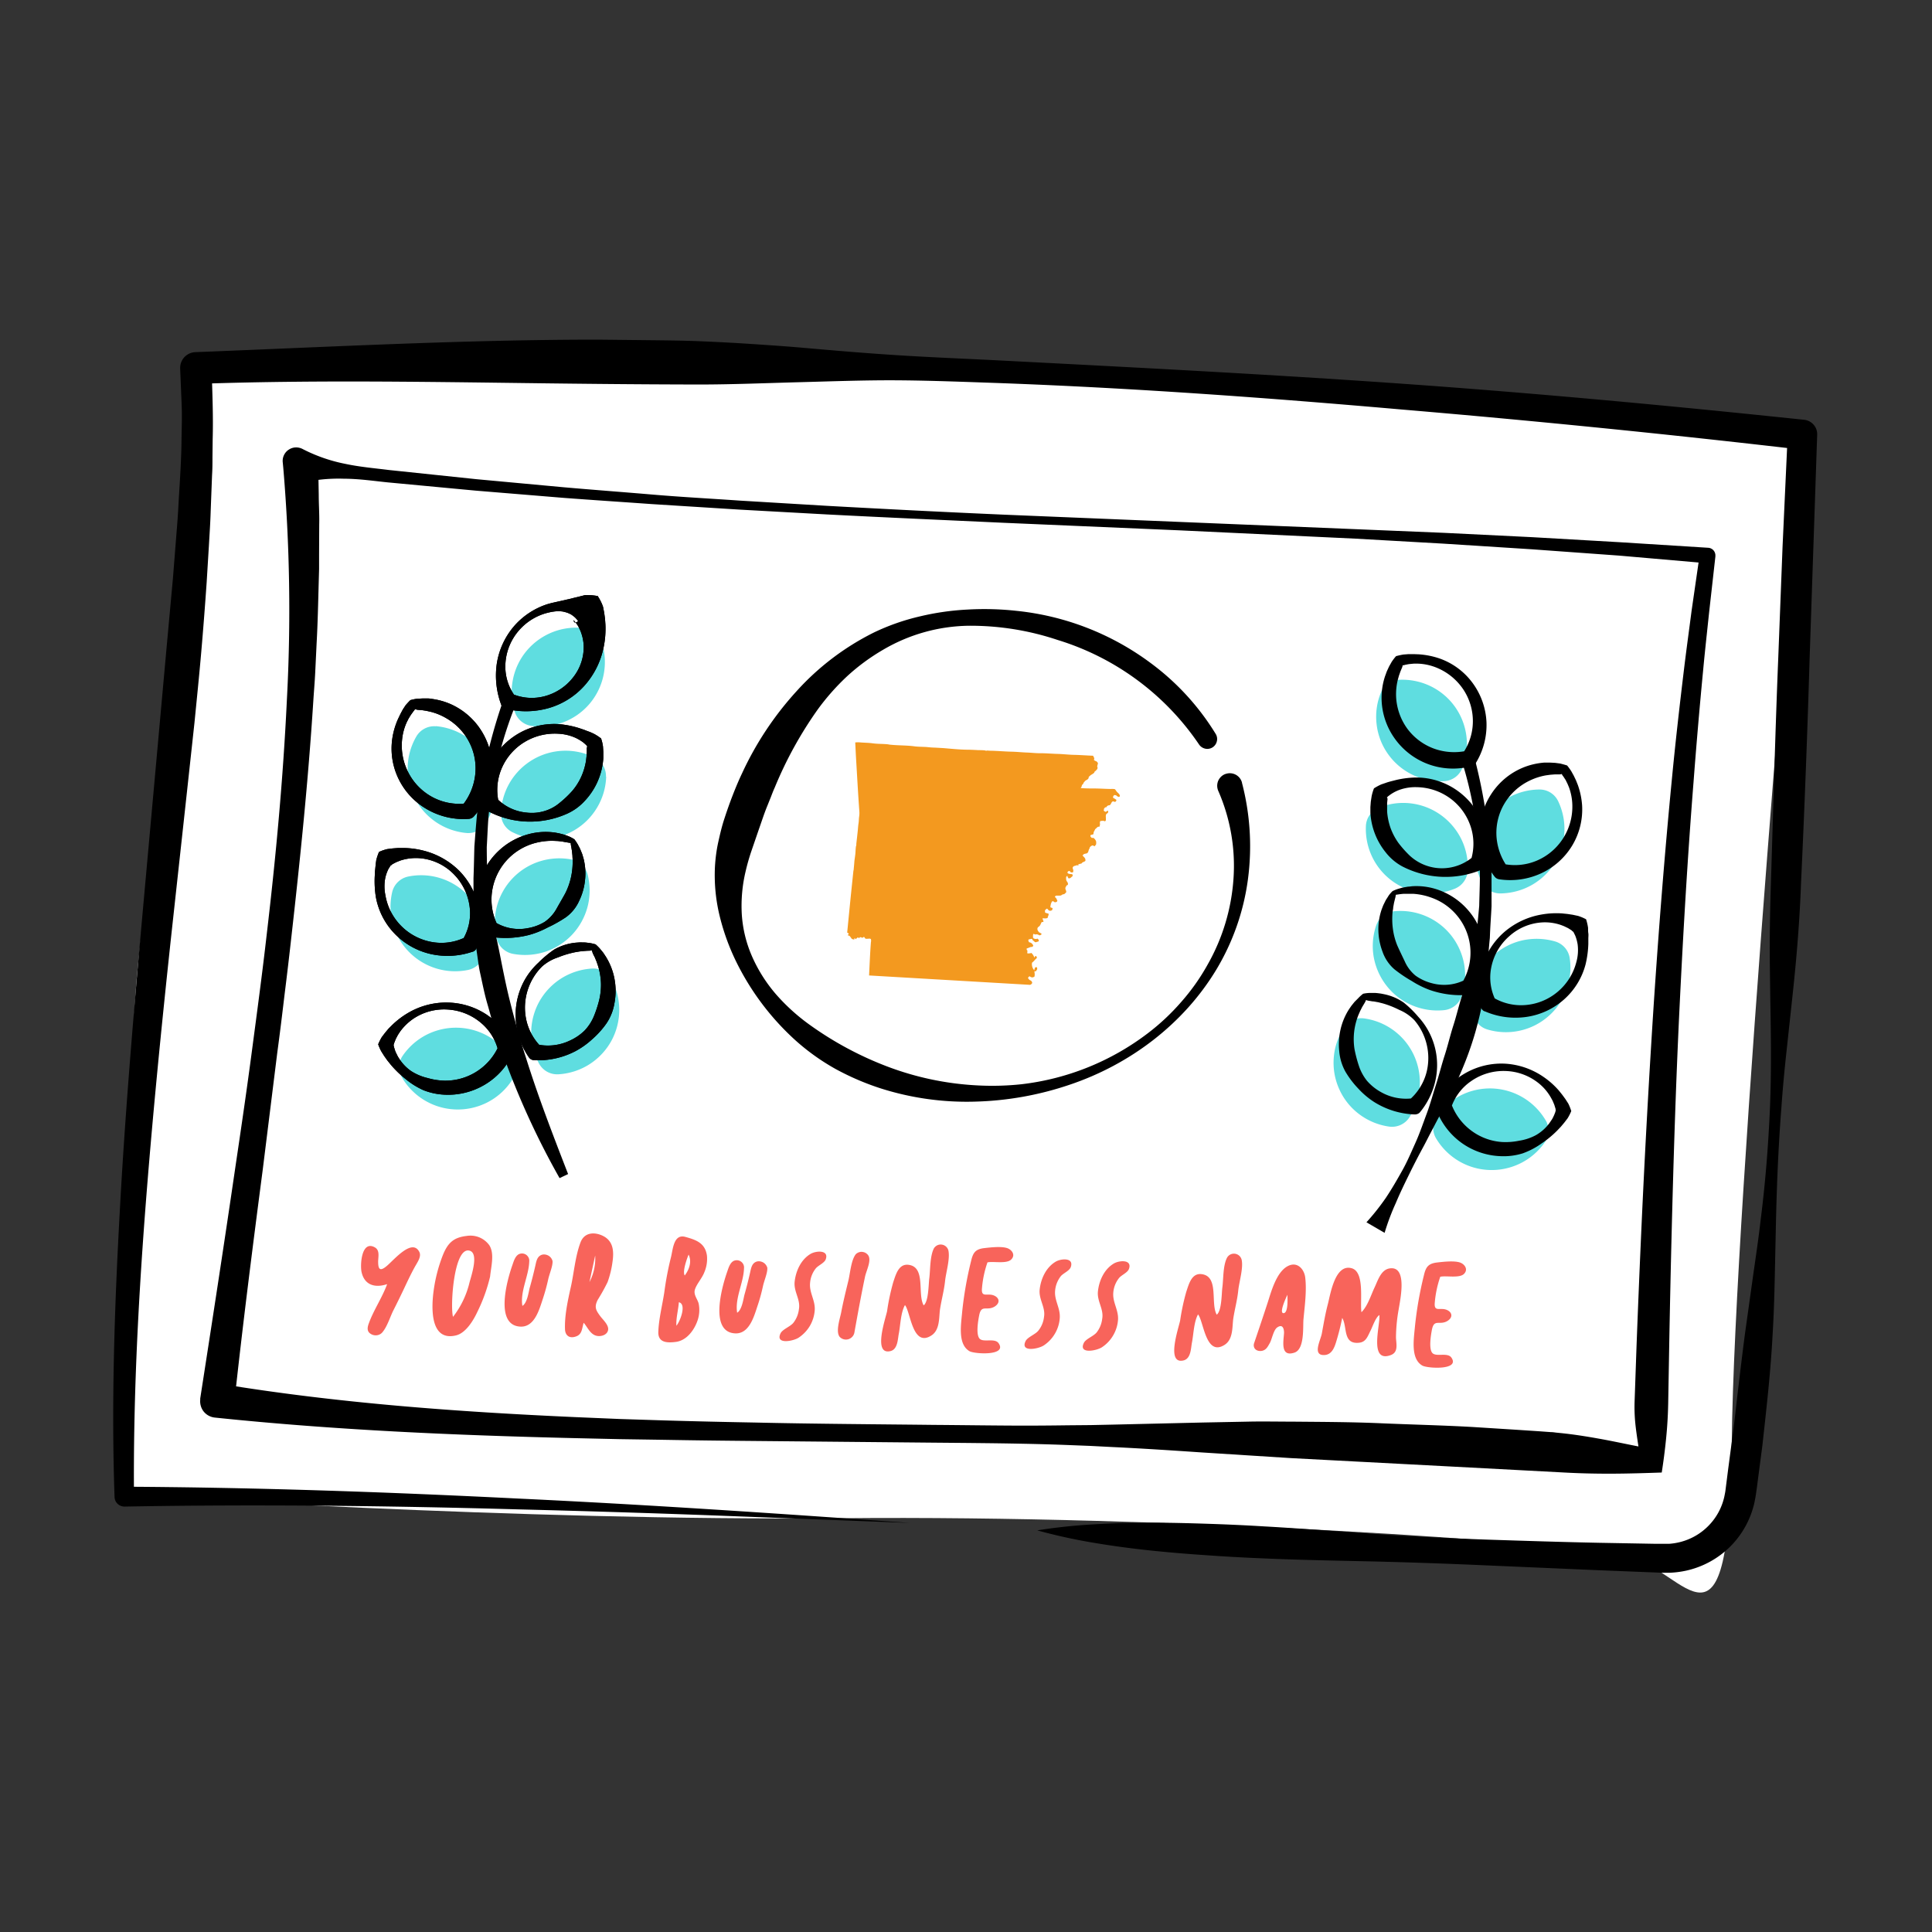
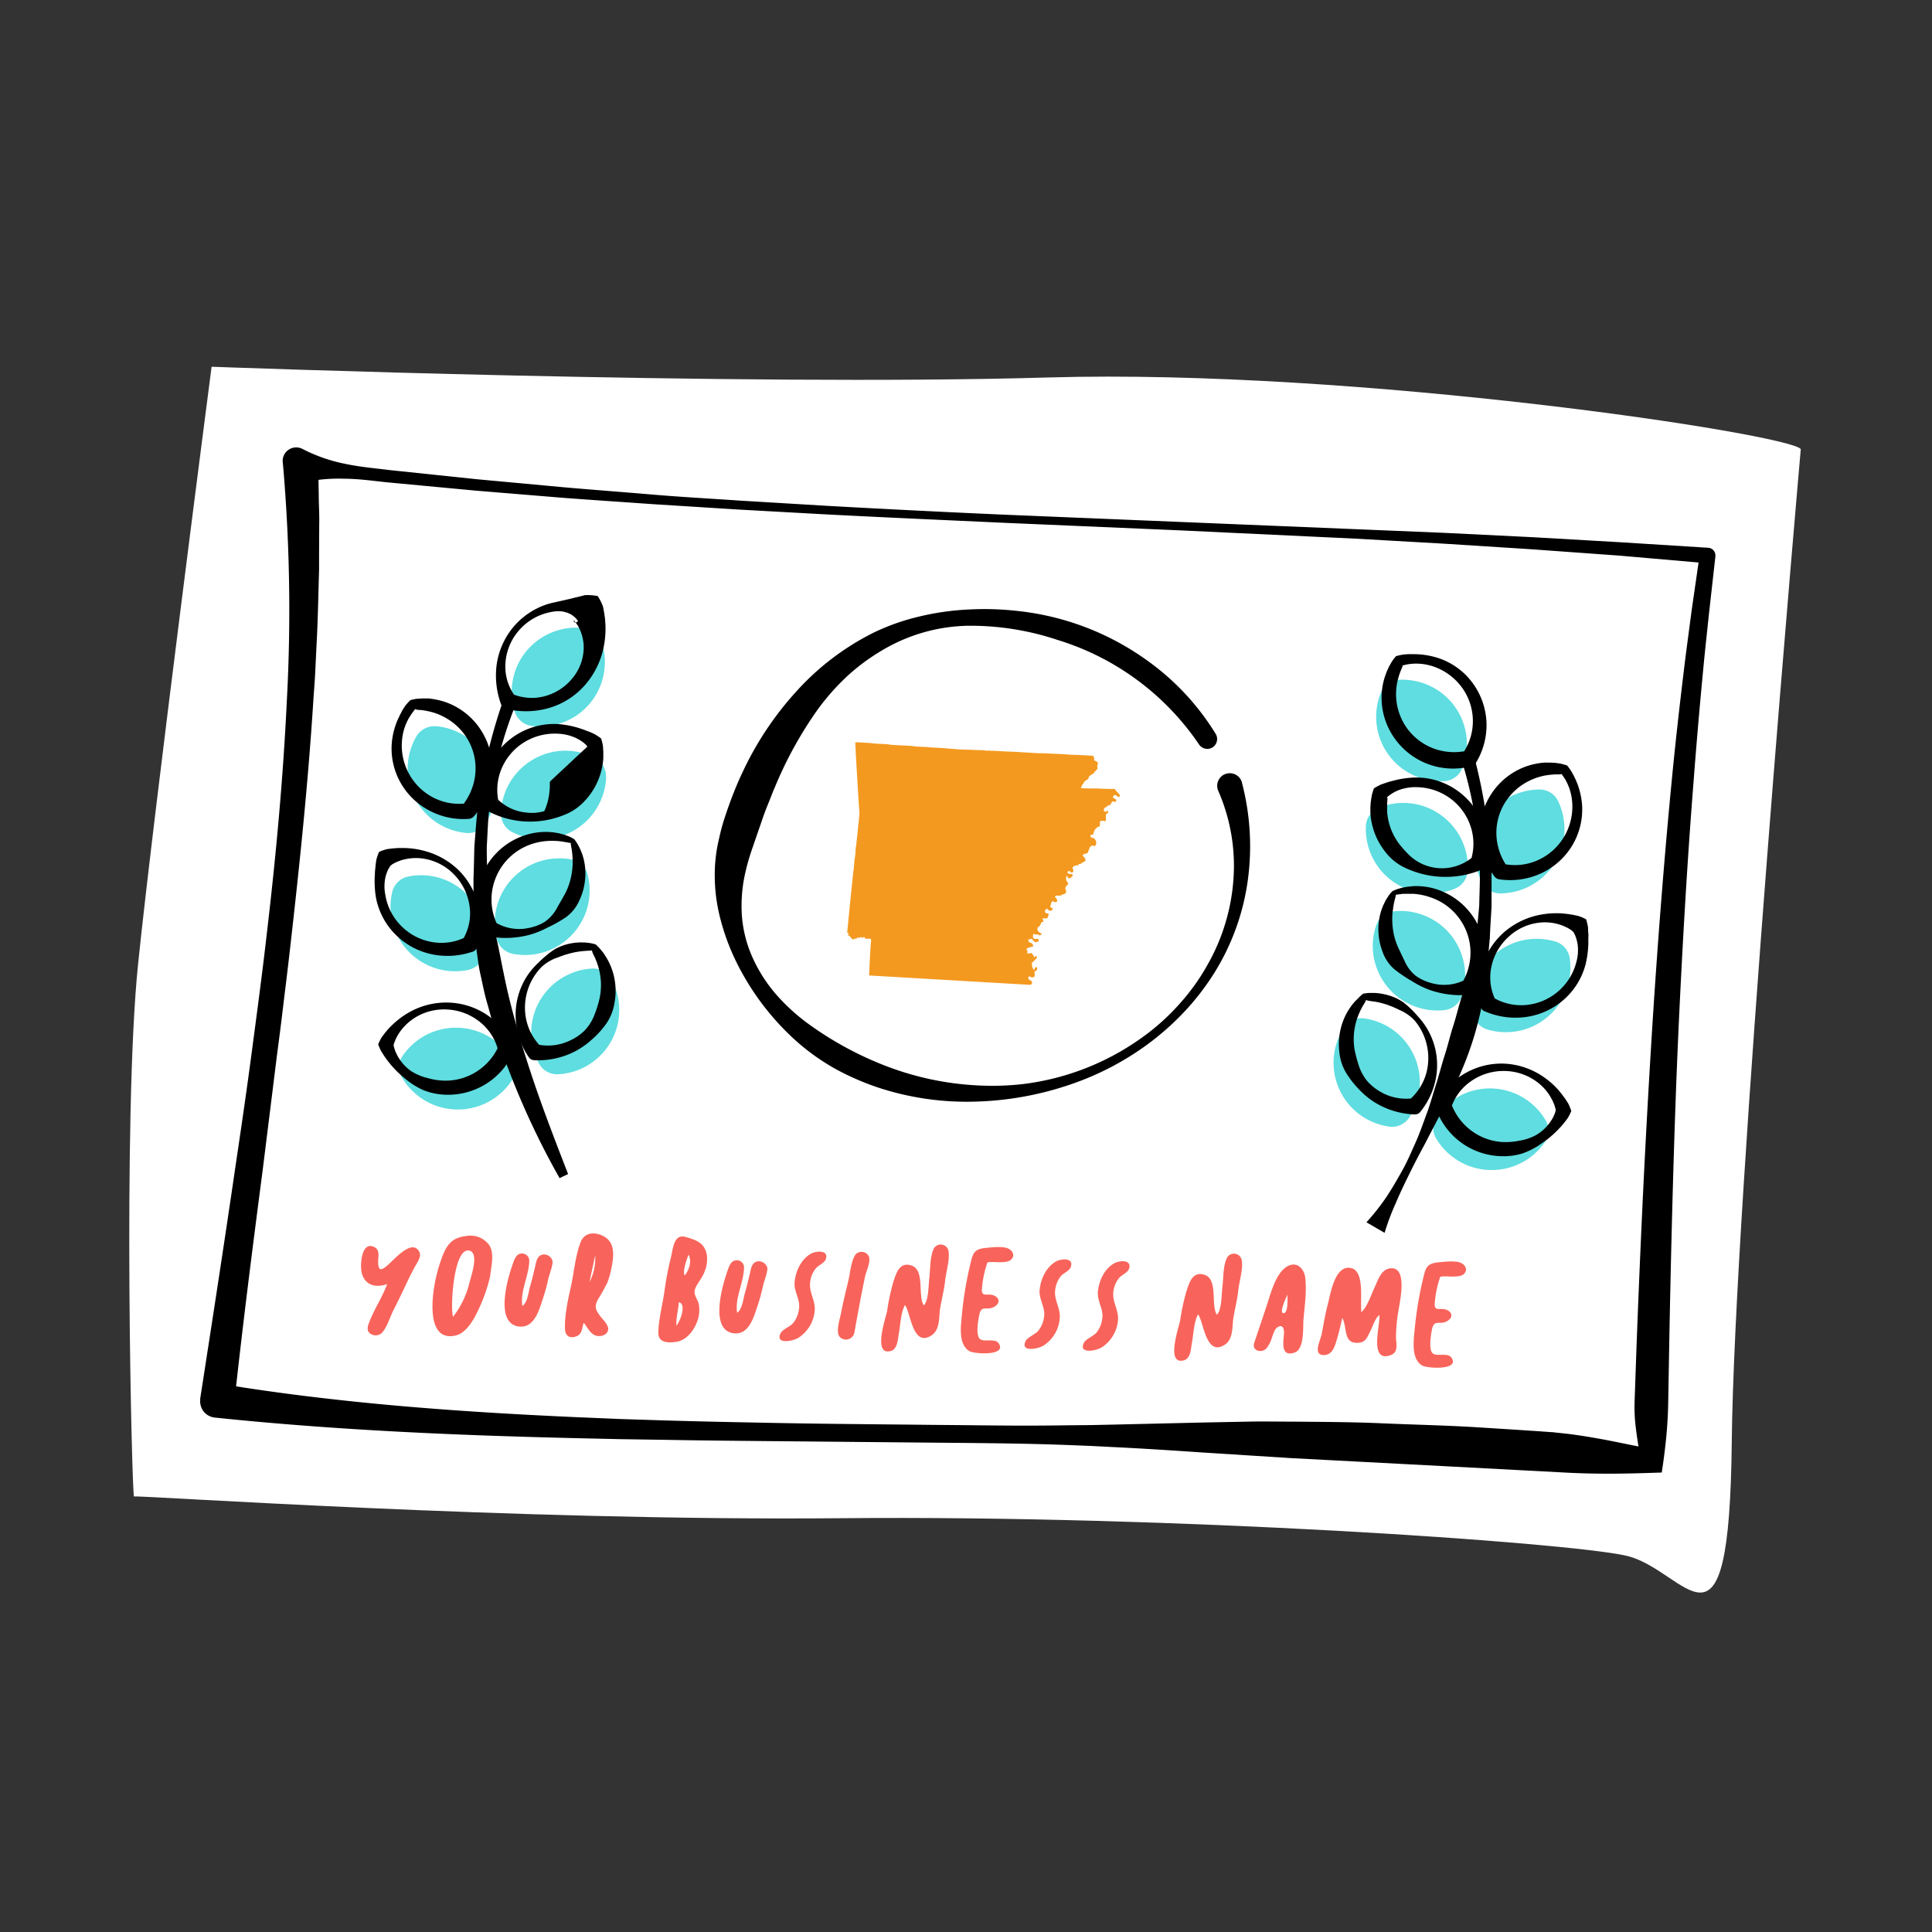
<svg xmlns="http://www.w3.org/2000/svg" width="600" height="600">
  <rect width="100%" height="100%" fill="#333333" stroke="none" />
  <g transform="scale(2.344)">
    <svg width="256" height="256" fill="none" viewBox="0 0 256 256">
      <path fill="#fff" d="M238.588 59.495c-1.642-2.015-58.764-10.681-99.744-9.482-40.98 1.2-110.808-1.423-110.808-1.423s-7.654 58.857-9.736 79.09c-2.09 20.234-.798 70.818-.547 70.594.251-.223 50.15 3.286 93.84 2.874 43.699-.412 95.742 3.17 103.818 4.96 8.076 1.791 13.711 16.295 14.034-15.13.323-31.425 9.143-131.483 9.143-131.483Z" />
-       <path fill="#000" d="m120.619 201.775-26.031-.993a2087.56 2087.56 0 0 0-26.022-.806c-17.354-.484-34.726-.681-52.053-.367a1.322 1.322 0 0 1-.924-.358 1.293 1.293 0 0 1-.412-.905v-.027c-.44-12.552 0-25.104.681-37.611.673-12.516 1.723-25.006 2.827-37.45l3.374-37.325.852-9.302.368-4.647c.117-1.549.26-3.097.341-4.646.17-3.098.413-6.196.43-9.276l.046-2.31v-1.154l-.036-1.146-.189-4.602v-.063a2.089 2.089 0 0 1 .566-1.477 2.107 2.107 0 0 1 1.453-.654C43.657 45.966 61.45 45 79.262 45l6.685.072c2.225.026 4.45.044 6.676.134 2.216.09 4.45.206 6.667.35 2.225.151 4.441.294 6.667.483 4.441.393 8.874.77 13.325 1.047 4.441.278 8.874.448 13.325.68 17.757.914 35.524 1.827 53.264 3.08 17.748 1.254 35.461 2.91 53.156 4.772a1.91 1.91 0 0 1 1.256.645c.323.367.494.841.476 1.334v.036l-1.005 29.723c-.296 9.92-.673 19.84-1.14 29.778-.179 4.96-.592 9.911-1.13 14.862l-.799 7.413a188.135 188.135 0 0 0-.673 7.422c-.386 4.951-.592 9.911-.709 14.88l-.161 7.467c-.054 2.489-.126 4.977-.278 7.466-.252 4.969-.817 9.92-1.364 14.871l-.485 3.707-.242 1.853-.126.904c-.045.314-.126.717-.197 1.075a11.892 11.892 0 0 1-3.168 5.81 11.932 11.932 0 0 1-5.796 3.214c-.718.161-1.454.26-2.199.296h-1.076l-.925-.036-7.447-.296-14.913-.644a748.19 748.19 0 0 0-14.914-.519c-4.971-.108-9.942-.197-14.94-.421a230.73 230.73 0 0 1-7.447-.421 189.7 189.7 0 0 1-7.439-.636c-2.477-.268-4.944-.6-7.412-1.02a73.641 73.641 0 0 1-7.349-1.621 72.812 72.812 0 0 1 7.511-.797c2.494-.152 4.98-.215 7.474-.223 2.486 0 4.971.062 7.457.143 2.476.08 4.962.188 7.439.34 4.962.278 9.915.671 14.877 1.012 4.962.34 9.915.582 14.877.752 4.971.161 9.933.322 14.895.421l7.448.134H221.117a8.265 8.265 0 0 0 1.48-.233 7.993 7.993 0 0 0 3.814-2.211 7.93 7.93 0 0 0 2.064-3.886c.045-.251.099-.457.134-.752l.117-.922.233-1.836.485-3.67c.341-2.444.592-4.906.888-7.36.296-2.453.583-4.906.915-7.359l1.032-7.359c.35-2.453.718-4.906.996-7.369.628-4.915 1.014-9.866 1.23-14.817.206-4.951.125-9.92.035-14.906-.026-2.48-.08-4.96-.062-7.44.018-2.48.072-4.96.152-7.431.314-9.902.565-19.822.969-29.733l.575-14.87.682-14.845 1.731 2.023a1694.417 1694.417 0 0 0-52.977-5.318c-17.685-1.548-35.398-2.838-53.138-3.491-4.433-.152-8.865-.331-13.307-.367-4.433-.036-8.883.134-13.316.25-4.442.117-8.883.305-13.316.305-4.433-.01-8.865-.036-13.298-.08-17.722-.162-35.47-.628-53.201 0l2-2.212c.09 3.187.234 6.383.144 9.535l-.027 2.372c0 .797 0 1.576-.053 2.364l-.18 4.71c-.045 1.575-.152 3.142-.242 4.708l-.287 4.7a541.378 541.378 0 0 1-.727 9.374c-.27 3.116-.592 6.25-.897 9.347l-1.014 9.329-2.037 18.631c-1.337 12.418-2.575 24.836-3.518 37.272-.933 12.435-1.552 24.88-1.444 37.324l-1.32-1.342c17.408.089 34.79.698 52.152 1.566 17.354.815 34.699 1.997 52.035 3.232Z" />
      <path fill="#000" d="M220.166 195.096c-2.108.072-4.307.144-6.559.153-2.243.009-4.549-.045-6.819-.179l-12.015-.636-23.662-1.244-11.854-.753c-3.939-.268-7.896-.528-11.853-.716l-2.961-.152-2.97-.116a318.129 318.129 0 0 0-5.941-.17c-3.957-.081-7.914-.108-11.871-.144l-23.77-.224c-3.957-.035-7.923-.08-11.889-.152l-5.949-.089-5.94-.135c-15.864-.376-31.746-1.065-47.629-2.721a2.191 2.191 0 0 1-1.472-.77 2.191 2.191 0 0 1-.484-1.585v-.179c1.597-10.269 3.177-20.52 4.675-30.78.763-5.13 1.516-10.26 2.19-15.39.681-5.13 1.372-10.269 1.956-15.408 1.21-10.278 2.162-20.583 2.656-30.897a222.67 222.67 0 0 0-.476-30.852l-.072-.752a1.753 1.753 0 0 1 .18-.931c.143-.287.359-.537.637-.708.269-.178.583-.277.906-.286a1.85 1.85 0 0 1 .924.215 21.264 21.264 0 0 0 5.635 1.96c1.93.412 3.85.574 5.779.815l11.602 1.218 11.62 1.074c3.859.34 7.753.627 11.63.958 3.876.332 7.761.537 11.646.806l11.647.698c7.771.43 15.542.824 23.321 1.164l46.66 1.925 11.674.484 11.665.573 11.665.671 11.665.734c.135.01.26.036.386.099a.993.993 0 0 1 .52.582c.045.125.063.26.054.394v.09l-.835 7.439c-.26 2.489-.538 4.969-.771 7.458a749.236 749.236 0 0 0-1.283 14.906c-.79 9.974-1.373 19.948-1.858 29.912-.484 9.965-.798 19.974-1.05 29.966-.125 4.996-.233 9.991-.323 14.996l-.134 7.592a57.78 57.78 0 0 1-.278 4.611 81.907 81.907 0 0 1-.575 4.476Zm-3.086-3.455c-.162-1.066-.314-2.068-.413-3.035a22.051 22.051 0 0 1-.099-2.883l.26-7.413c.189-5.005.395-10.01.619-15.014.449-10.01.997-20.01 1.643-30.02.664-10 1.444-19.992 2.413-29.974.476-4.987 1.05-9.974 1.651-14.952.305-2.489.647-4.969.97-7.457l1.076-7.44.969 1.172-11.629-1.011-11.638-.842-11.647-.743-11.656-.662-23.321-1.102-23.33-1.002c-7.779-.359-15.559-.699-23.33-1.102l-11.664-.644-11.656-.734c-3.886-.278-7.771-.529-11.657-.824l-11.647-.958-11.629-1.092c-1.929-.197-3.858-.484-5.832-.484a21.6 21.6 0 0 0-5.967.645l2.593-2.444.072 3.93c0 1.316.099 2.623.063 3.93l-.018 3.93v1.962l-.054 1.96c-.072 2.614-.126 5.22-.27 7.825l-.188 3.913c-.063 1.307-.18 2.605-.26 3.903-.664 10.403-1.723 20.753-2.89 31.076a535.473 535.473 0 0 1-.914 7.735c-.306 2.579-.62 5.157-.97 7.735l-1.92 15.453c-1.346 10.296-2.656 20.583-3.769 30.888l-1.929-2.534c15.515 2.561 31.325 3.716 47.1 4.423l5.93.251 5.932.188c3.948.116 7.905.206 11.862.277 7.915.179 15.838.224 23.752.314 3.966.027 7.914.089 11.88.098 1.983 0 3.958-.018 5.941-.045l2.979-.026 2.97-.063 11.898-.278 5.949-.116c1.992-.045 3.975 0 5.958 0 3.966.036 7.932.045 11.907.224 3.976.17 7.942.259 11.908.483l5.94.376 2.979.197 1.481.108c.269 0 .457.035.673.062l.628.063c1.678.17 3.328.43 5.024.734 1.687.296 3.437.681 5.277 1.039Z" />
      <path fill="#5FDDE0" d="M79.738 85.118a2.694 2.694 0 0 0-.843-1.262 2.765 2.765 0 0 0-1.391-.618 8.544 8.544 0 0 0-4.235.492 8.62 8.62 0 0 0-3.473 2.471 8.462 8.462 0 0 0-1.84 3.841 8.448 8.448 0 0 0 .243 4.253 2.736 2.736 0 0 0 2.225 1.88 8.565 8.565 0 0 0 7.717-2.964 8.554 8.554 0 0 0 1.597-8.093ZM57.754 96.228a2.74 2.74 0 0 0-2.584 1.334 8.516 8.516 0 0 0-1.158 4.083 8.526 8.526 0 0 0 .96 4.136 8.54 8.54 0 0 0 2.836 3.17 8.585 8.585 0 0 0 4.01 1.414 2.776 2.776 0 0 0 1.49-.295c.458-.233.835-.6 1.104-1.039a8.52 8.52 0 0 0 1.158-4.091 8.533 8.533 0 0 0-.951-4.146 8.561 8.561 0 0 0-2.845-3.169 8.58 8.58 0 0 0-4.02-1.415v.018ZM54.057 116.14a2.755 2.755 0 0 0-2.09 2.033 8.6 8.6 0 0 0 .08 4.243 8.581 8.581 0 0 0 2.118 3.68 8.583 8.583 0 0 0 3.625 2.212 8.544 8.544 0 0 0 4.244.197 2.755 2.755 0 0 0 2.091-2.033 8.502 8.502 0 0 0-.08-4.244 8.585 8.585 0 0 0-2.118-3.679 8.582 8.582 0 0 0-3.626-2.212 8.54 8.54 0 0 0-4.244-.197ZM53.367 139.856a2.625 2.625 0 0 0-.476 1.423 2.696 2.696 0 0 0 .36 1.46 8.506 8.506 0 0 0 2.987 3.035 8.535 8.535 0 0 0 4.083 1.217 8.618 8.618 0 0 0 4.172-.895 8.553 8.553 0 0 0 3.213-2.793 2.69 2.69 0 0 0 .467-1.424 2.685 2.685 0 0 0-.35-1.459 8.57 8.57 0 0 0-2.988-3.035 8.577 8.577 0 0 0-4.083-1.218 8.63 8.63 0 0 0-4.173.895 8.558 8.558 0 0 0-3.212 2.794ZM81.003 129.739a2.737 2.737 0 0 0-1.068-1.075 2.78 2.78 0 0 0-1.48-.34 8.631 8.631 0 0 0-4.065 1.289 8.633 8.633 0 0 0-2.934 3.08 8.563 8.563 0 0 0-1.077 4.11 8.484 8.484 0 0 0 1.04 4.118c.252.448.62.824 1.069 1.074a2.77 2.77 0 0 0 1.48.34 8.62 8.62 0 0 0 4.065-1.289 8.625 8.625 0 0 0 2.934-3.08 8.56 8.56 0 0 0 1.077-4.109 8.484 8.484 0 0 0-1.04-4.118ZM77.853 115.862a2.723 2.723 0 0 0-.78-1.298 2.77 2.77 0 0 0-1.347-.69 8.676 8.676 0 0 0-4.253.26 8.513 8.513 0 0 0-3.598 2.274 8.527 8.527 0 0 0-2.055 7.977c.126.501.395.949.772 1.298.377.349.843.591 1.355.69a8.676 8.676 0 0 0 4.253-.26 8.61 8.61 0 0 0 3.598-2.274 8.622 8.622 0 0 0 2.055-3.725 8.53 8.53 0 0 0 0-4.252ZM80.286 102.898a2.723 2.723 0 0 0-1.48-2.507 8.553 8.553 0 0 0-8.238.268 8.598 8.598 0 0 0-3.006 3 8.482 8.482 0 0 0-1.184 4.073c-.018.51.116 1.021.376 1.468.26.439.646.806 1.104 1.039a8.604 8.604 0 0 0 8.255-.251 8.546 8.546 0 0 0 3.006-3.008 8.497 8.497 0 0 0 1.194-4.082h-.027Z" />
-       <path fill="#000" d="M76.158 82.478a.477.477 0 0 0 .43-.206 4.287 4.287 0 0 0-.421-.484 4.917 4.917 0 0 0-.485-.367 4.293 4.293 0 0 0-.547-.25 7.049 7.049 0 0 0-.583-.153 6.59 6.59 0 0 0-.593-.044 6.507 6.507 0 0 0-1.184.16 7.426 7.426 0 0 0-4.065 2.445 7.292 7.292 0 0 0-1.75 4.414 6.589 6.589 0 0 0 1.382 4.378l-.6-.484a6.647 6.647 0 0 0 4.477.34 7.092 7.092 0 0 0 3.75-2.524 6.446 6.446 0 0 0 1.364-4.172 5.856 5.856 0 0 0-.484-2.068c-.08-.162-.153-.314-.234-.484l-.287-.43-.332-.394c0 .063.01.126.036.18a.326.326 0 0 0 .126.143Zm2.997-3.555c.314.457.565.95.745 1.478l.152.797.108.787.054.78a12.17 12.17 0 0 1-.243 3.016 10.84 10.84 0 0 1-2.575 5.104 10.094 10.094 0 0 1-4.755 2.945c-1.831.51-3.77.537-5.609.08h-.044a.816.816 0 0 1-.341-.17.73.73 0 0 1-.216-.304 11.043 11.043 0 0 1-.61-5.497 9.979 9.979 0 0 1 2.19-4.861 9.837 9.837 0 0 1 4.423-3c.225-.071.44-.125.664-.188l.673-.152c.449-.098.906-.197 1.382-.313.233-.045.475-.108.727-.17.242-.072.484-.117.771-.188.288-.08.53-.126.826-.215a7.07 7.07 0 0 1 1.678.116v-.045ZM54.982 93.946a1.083 1.083 0 0 1-.198.286l-.35.484-.314.51c-.08.179-.18.35-.26.528a7.21 7.21 0 0 0-.592 2.283 7.782 7.782 0 0 0 .942 4.521 7.665 7.665 0 0 0 3.275 3.152 7.515 7.515 0 0 0 4.415.716l-.7.358a7.843 7.843 0 0 0 1.75-4.038 7.569 7.569 0 0 0-.736-4.324 7.741 7.741 0 0 0-3.042-3.24 7.84 7.84 0 0 0-2.118-.878l-.565-.126-.574-.09-.583-.044a1.998 1.998 0 0 1-.35-.098Zm-.61-1.182c.295-.09.61-.152.915-.188l.7-.036h.7c.224 0 .475.045.69.08.943.144 1.849.421 2.692.842a9.247 9.247 0 0 1 4.038 3.93 9.407 9.407 0 0 1-1.3 10.744l-.028.036a1.02 1.02 0 0 1-.673.322 9.677 9.677 0 0 1-5.482-1.244 9.33 9.33 0 0 1-3.805-4.029 9.156 9.156 0 0 1-.843-5.363c.134-.904.395-1.79.771-2.623l.296-.618.324-.609.376-.573c.198-.224.404-.456.628-.671ZM51.886 114.583c0 .027-.045.036-.126.08-.107.162-.206.332-.305.484a5.37 5.37 0 0 0-.395 1.101 5.78 5.78 0 0 0 0 2.355 7.552 7.552 0 0 0 2.145 4.127 7.557 7.557 0 0 0 4.118 2.095 7.15 7.15 0 0 0 4.451-.707l-.565.546a6.74 6.74 0 0 0 1.023-4.459 7.457 7.457 0 0 0-2.02-4.288 7.138 7.138 0 0 0-4.244-2.176 6.647 6.647 0 0 0-2.943.278l-.538.215-.512.268c-.062.063-.062.09-.09.081Zm-1.67-1.71a5.83 5.83 0 0 1 1.096-.376l.717-.09.718-.053h.7c.924.008 1.84.134 2.728.367 1.75.447 3.356 1.36 4.64 2.623a9.749 9.749 0 0 1 2.574 4.682 10.57 10.57 0 0 1-.242 5.542.73.73 0 0 1-.188.322.853.853 0 0 1-.324.206h-.044a10.181 10.181 0 0 1-5.6.287 9.586 9.586 0 0 1-4.746-2.722 9.377 9.377 0 0 1-2.45-4.834 13.35 13.35 0 0 1-.144-2.74l.036-.698c.027-.233.054-.484.072-.699.018-.215.063-.483.09-.716.09-.376.215-.743.368-1.101ZM52.127 138.433a.306.306 0 0 1 .045.197c.054.179.108.367.17.555.064.188.153.358.243.537.08.179.18.35.287.511.422.671.97 1.244 1.624 1.692.664.421 1.391.725 2.154.904.736.215 1.49.331 2.261.349a7.685 7.685 0 0 0 4.271-1.226 7.718 7.718 0 0 0 2.89-3.376l-.028.788a6.925 6.925 0 0 0-2.377-3.894 7.494 7.494 0 0 0-4.388-1.719 7.296 7.296 0 0 0-4.576 1.262 7.144 7.144 0 0 0-1.696 1.665c-.108.162-.215.323-.314.484l-.27.519-.224.573c0 .036 0 .063-.018.099a.131.131 0 0 1-.054.08Zm-2.019-.071c.135-.332.297-.654.485-.967l.43-.564.45-.538.484-.483a11.116 11.116 0 0 1 2.18-1.647 9.957 9.957 0 0 1 5.169-1.334 9.705 9.705 0 0 1 5.141 1.584 10.39 10.39 0 0 1 3.617 4.226.758.758 0 0 1 0 .68l-.045.099a9.336 9.336 0 0 1-3.715 4.244 9.488 9.488 0 0 1-5.474 1.369 8.578 8.578 0 0 1-2.763-.608 10.184 10.184 0 0 1-2.351-1.478 13.373 13.373 0 0 1-1.974-1.924l-.44-.547-.404-.573-.377-.599a5.894 5.894 0 0 1-.413-.94Z" />
      <path fill="#000" d="M76.158 82.478a.477.477 0 0 0 .43-.206 4.287 4.287 0 0 0-.421-.484 4.917 4.917 0 0 0-.485-.367 4.293 4.293 0 0 0-.547-.25 7.049 7.049 0 0 0-.583-.153 6.59 6.59 0 0 0-.593-.044 6.507 6.507 0 0 0-1.184.16 7.426 7.426 0 0 0-4.065 2.445 7.292 7.292 0 0 0-1.75 4.414 6.589 6.589 0 0 0 1.382 4.378l-.6-.484a6.647 6.647 0 0 0 4.477.34 7.092 7.092 0 0 0 3.75-2.524 6.446 6.446 0 0 0 1.364-4.172 5.856 5.856 0 0 0-.484-2.068c-.08-.162-.153-.314-.234-.484l-.287-.43-.332-.394c0 .063.01.126.036.18a.326.326 0 0 0 .126.143Zm2.997-3.555c.314.457.565.95.745 1.478l.152.797.108.787.054.78a12.17 12.17 0 0 1-.243 3.016 10.84 10.84 0 0 1-2.575 5.104 10.094 10.094 0 0 1-4.755 2.945c-1.831.51-3.77.537-5.609.08h-.044a.816.816 0 0 1-.341-.17.73.73 0 0 1-.216-.304 11.043 11.043 0 0 1-.61-5.497 9.979 9.979 0 0 1 2.19-4.861 9.837 9.837 0 0 1 4.423-3c.225-.071.44-.125.664-.188l.673-.152c.449-.098.906-.197 1.382-.313.233-.045.475-.108.727-.17.242-.072.484-.117.771-.188.288-.08.53-.126.826-.215a7.07 7.07 0 0 1 1.678.116v-.045ZM54.982 93.946a1.083 1.083 0 0 1-.198.286l-.35.484-.314.51c-.08.179-.18.35-.26.528a7.21 7.21 0 0 0-.592 2.283 7.782 7.782 0 0 0 .942 4.521 7.665 7.665 0 0 0 3.275 3.152 7.515 7.515 0 0 0 4.415.716l-.7.358a7.843 7.843 0 0 0 1.75-4.038 7.569 7.569 0 0 0-.736-4.324 7.741 7.741 0 0 0-3.042-3.24 7.84 7.84 0 0 0-2.118-.878l-.565-.126-.574-.09-.583-.044a1.998 1.998 0 0 1-.35-.098Zm-.61-1.182c.295-.09.61-.152.915-.188l.7-.036h.7c.224 0 .475.045.69.08.943.144 1.849.421 2.692.842a9.247 9.247 0 0 1 4.038 3.93 9.407 9.407 0 0 1-1.3 10.744l-.028.036a1.02 1.02 0 0 1-.673.322 9.677 9.677 0 0 1-5.482-1.244 9.33 9.33 0 0 1-3.805-4.029 9.156 9.156 0 0 1-.843-5.363c.134-.904.395-1.79.771-2.623l.296-.618.324-.609.376-.573c.198-.224.404-.456.628-.671ZM51.886 114.583c0 .027-.045.036-.126.08-.107.162-.206.332-.305.484a5.37 5.37 0 0 0-.395 1.101 5.78 5.78 0 0 0 0 2.355 7.552 7.552 0 0 0 2.145 4.127 7.557 7.557 0 0 0 4.118 2.095 7.15 7.15 0 0 0 4.451-.707l-.565.546a6.74 6.74 0 0 0 1.023-4.459 7.457 7.457 0 0 0-2.02-4.288 7.138 7.138 0 0 0-4.244-2.176 6.647 6.647 0 0 0-2.943.278l-.538.215-.512.268c-.062.063-.062.09-.09.081Zm-1.67-1.71a5.83 5.83 0 0 1 1.096-.376l.717-.09.718-.053h.7c.924.008 1.84.134 2.728.367 1.75.447 3.356 1.36 4.64 2.623a9.749 9.749 0 0 1 2.574 4.682 10.57 10.57 0 0 1-.242 5.542.73.73 0 0 1-.188.322.853.853 0 0 1-.324.206h-.044a10.181 10.181 0 0 1-5.6.287 9.586 9.586 0 0 1-4.746-2.722 9.377 9.377 0 0 1-2.45-4.834 13.35 13.35 0 0 1-.144-2.74l.036-.698c.027-.233.054-.484.072-.699.018-.215.063-.483.09-.716.09-.376.215-.743.368-1.101ZM52.127 138.433a.306.306 0 0 1 .045.197c.054.179.108.367.17.555.064.188.153.358.243.537.08.179.18.35.287.511.422.671.97 1.244 1.624 1.692.664.421 1.391.725 2.154.904.736.215 1.49.331 2.261.349a7.685 7.685 0 0 0 4.271-1.226 7.718 7.718 0 0 0 2.89-3.376l-.028.788a6.925 6.925 0 0 0-2.377-3.894 7.494 7.494 0 0 0-4.388-1.719 7.296 7.296 0 0 0-4.576 1.262 7.144 7.144 0 0 0-1.696 1.665c-.108.162-.215.323-.314.484l-.27.519-.224.573c0 .036 0 .063-.018.099a.131.131 0 0 1-.054.08Zm-2.019-.071c.135-.332.297-.654.485-.967l.43-.564.45-.538.484-.483a11.116 11.116 0 0 1 2.18-1.647 9.957 9.957 0 0 1 5.169-1.334 9.705 9.705 0 0 1 5.141 1.584 10.39 10.39 0 0 1 3.617 4.226.758.758 0 0 1 0 .68l-.045.099a9.336 9.336 0 0 1-3.715 4.244 9.488 9.488 0 0 1-5.474 1.369 8.578 8.578 0 0 1-2.763-.608 10.184 10.184 0 0 1-2.351-1.478 13.373 13.373 0 0 1-1.974-1.924l-.44-.547-.404-.573-.377-.599a5.894 5.894 0 0 1-.413-.94ZM78.418 125.908a1.783 1.783 0 0 1-.44.054c-.206 0-.403.026-.6.035l-.593.063-.592.099c-.772.161-1.534.384-2.27.689a5.982 5.982 0 0 0-2.1 1.2 7.663 7.663 0 0 0-1.884 3.053 7.657 7.657 0 0 0-.296 3.572 7.227 7.227 0 0 0 2.072 4.047l-.681-.377a6.736 6.736 0 0 0 4.486-.483 6.757 6.757 0 0 0 1.93-1.316 6.243 6.243 0 0 0 1.246-1.925c.279-.689.512-1.397.691-2.122a8.58 8.58 0 0 0 .234-2.247 8.88 8.88 0 0 0-.386-2.274l-.189-.555-.224-.546-.27-.537a4.799 4.799 0 0 1-.134-.43Zm.458-.815a6.4 6.4 0 0 1 .61.6l.44.537.377.573c.116.197.233.403.34.609.422.842.71 1.746.835 2.677.135.94.108 1.898-.072 2.838a6.688 6.688 0 0 1-1.04 2.641 11.58 11.58 0 0 1-1.876 2.095 10.818 10.818 0 0 1-2.261 1.612 10.671 10.671 0 0 1-5.474 1.19.95.95 0 0 1-.385-.107.852.852 0 0 1-.297-.269 9.877 9.877 0 0 1-1.75-5.291 9.422 9.422 0 0 1 1.329-5.193 9.579 9.579 0 0 1 1.687-2.059 14.217 14.217 0 0 1 2.072-1.728 7.044 7.044 0 0 1 2.585-.886c.233-.036.457-.045.69-.063.225-.018.458 0 .682 0 .225 0 .45.036.683.063.278.036.547.098.816.179h.009v-.018Z" />
-       <path fill="#000" d="M75.62 111.681c-.162-.018-.324-.036-.485-.072-.198-.036-.404-.062-.602-.107l-.6-.072-.602-.027a8.681 8.681 0 0 0-2.36.269 7.828 7.828 0 0 0-3.894 2.372 7.807 7.807 0 0 0-1.893 4.137 7.597 7.597 0 0 0 .726 4.378l-.574-.538c.655.448 1.4.77 2.172.932.78.161 1.588.179 2.368.026a6.29 6.29 0 0 0 2.28-.832 5.14 5.14 0 0 0 1.606-1.791c.386-.689.763-1.325 1.121-1.978a8.965 8.965 0 0 0 .763-2.122 9.45 9.45 0 0 0 .224-2.301c0-.197-.026-.385-.026-.591l-.063-.6-.099-.6a2.108 2.108 0 0 1-.063-.483Zm.484-.475c.161.215.314.439.448.672.108.206.216.403.314.609l.26.635c.072.215.135.448.198.663.225.913.296 1.853.189 2.793a8.166 8.166 0 0 1-.763 2.74 5.418 5.418 0 0 1-1.777 2.211c-.763.51-1.57.967-2.405 1.352-.79.421-1.624.761-2.485.994a12.536 12.536 0 0 1-5.528.161.604.604 0 0 1-.296-.134.725.725 0 0 1-.206-.26l-.072-.143a9.508 9.508 0 0 1-.7-5.596 9.29 9.29 0 0 1 7.394-7.529 8.728 8.728 0 0 1 2.728-.081c.233.027.448.081.673.116l.655.171c.215.071.422.152.637.232.242.108.485.233.709.376l.027.018ZM77.836 98.905c-.045 0-.081-.063-.126-.152a8.335 8.335 0 0 0-.43-.385 6.09 6.09 0 0 0-1.014-.609 6.3 6.3 0 0 0-2.289-.546 7.723 7.723 0 0 0-4.522 1.128 7.554 7.554 0 0 0-2.997 3.483 7.27 7.27 0 0 0-.386 4.467l-.404-.671a6.257 6.257 0 0 0 4.101 2.041c.79.098 1.597.027 2.35-.197a5.583 5.583 0 0 0 2.074-1.128 13.62 13.62 0 0 0 1.642-1.567 7.897 7.897 0 0 0 1.184-1.88c.305-.68.512-1.397.628-2.122l.063-.555.036-.555v-.564c-.009-.054.027-.099.09-.188Zm1.803-1.065c.117.349.207.707.252 1.074l.044.716v.725c0 .242-.035.484-.062.717a9.122 9.122 0 0 1-2.468 5.112 7.095 7.095 0 0 1-2.324 1.647 12.03 12.03 0 0 1-5.429 1.012 11.892 11.892 0 0 1-5.303-1.54.798.798 0 0 1-.269-.251.81.81 0 0 1-.116-.34v-.081a10.096 10.096 0 0 1 .107-2.847c.17-.922.476-1.817.906-2.659a9.578 9.578 0 0 1 3.787-3.975 9.446 9.446 0 0 1 5.303-1.208c.915.08 1.822.26 2.692.537l.664.224c.206.09.43.17.655.25.215.08.43.188.646.287.323.179.628.376.915.6ZM78.418 125.908a1.783 1.783 0 0 1-.44.054c-.206 0-.403.026-.6.035l-.593.063-.592.099c-.772.161-1.534.384-2.27.689a5.982 5.982 0 0 0-2.1 1.2 7.663 7.663 0 0 0-1.884 3.053 7.657 7.657 0 0 0-.296 3.572 7.227 7.227 0 0 0 2.072 4.047l-.681-.377a6.736 6.736 0 0 0 4.486-.483 6.757 6.757 0 0 0 1.93-1.316 6.243 6.243 0 0 0 1.246-1.925c.279-.689.512-1.397.691-2.122a8.58 8.58 0 0 0 .234-2.247 8.88 8.88 0 0 0-.386-2.274l-.189-.555-.224-.546-.27-.537a4.799 4.799 0 0 1-.134-.43Zm.458-.815a6.4 6.4 0 0 1 .61.6l.44.537.377.573c.116.197.233.403.34.609.422.842.71 1.746.835 2.677.135.94.108 1.898-.072 2.838a6.688 6.688 0 0 1-1.04 2.641 11.58 11.58 0 0 1-1.876 2.095 10.818 10.818 0 0 1-2.261 1.612 10.671 10.671 0 0 1-5.474 1.19.95.95 0 0 1-.385-.107.852.852 0 0 1-.297-.269 9.877 9.877 0 0 1-1.75-5.291 9.422 9.422 0 0 1 1.329-5.193 9.579 9.579 0 0 1 1.687-2.059 14.217 14.217 0 0 1 2.072-1.728 7.044 7.044 0 0 1 2.585-.886c.233-.036.457-.045.69-.063.225-.018.458 0 .682 0 .225 0 .45.036.683.063.278.036.547.098.816.179h.009v-.018Z" />
-       <path fill="#000" d="M75.62 111.681c-.162-.018-.324-.036-.485-.072-.198-.036-.404-.062-.602-.107l-.6-.072-.602-.027a8.681 8.681 0 0 0-2.36.269 7.828 7.828 0 0 0-3.894 2.372 7.807 7.807 0 0 0-1.893 4.137 7.597 7.597 0 0 0 .726 4.378l-.574-.538c.655.448 1.4.77 2.172.932.78.161 1.588.179 2.368.026a6.29 6.29 0 0 0 2.28-.832 5.14 5.14 0 0 0 1.606-1.791c.386-.689.763-1.325 1.121-1.978a8.965 8.965 0 0 0 .763-2.122 9.45 9.45 0 0 0 .224-2.301c0-.197-.026-.385-.026-.591l-.063-.6-.099-.6a2.108 2.108 0 0 1-.063-.483Zm.484-.475c.161.215.314.439.448.672.108.206.216.403.314.609l.26.635c.072.215.135.448.198.663.225.913.296 1.853.189 2.793a8.166 8.166 0 0 1-.763 2.74 5.418 5.418 0 0 1-1.777 2.211c-.763.51-1.57.967-2.405 1.352-.79.421-1.624.761-2.485.994a12.536 12.536 0 0 1-5.528.161.604.604 0 0 1-.296-.134.725.725 0 0 1-.206-.26l-.072-.143a9.508 9.508 0 0 1-.7-5.596 9.29 9.29 0 0 1 7.394-7.529 8.728 8.728 0 0 1 2.728-.081c.233.027.448.081.673.116l.655.171c.215.071.422.152.637.232.242.108.485.233.709.376l.027.018ZM77.836 98.905c-.045 0-.081-.063-.126-.152a8.335 8.335 0 0 0-.43-.385 6.09 6.09 0 0 0-1.014-.609 6.3 6.3 0 0 0-2.289-.546 7.723 7.723 0 0 0-4.522 1.128 7.554 7.554 0 0 0-2.997 3.483 7.27 7.27 0 0 0-.386 4.467l-.404-.671a6.257 6.257 0 0 0 4.101 2.041c.79.098 1.597.027 2.35-.197a5.583 5.583 0 0 0 2.074-1.128 13.62 13.62 0 0 0 1.642-1.567 7.897 7.897 0 0 0 1.184-1.88c.305-.68.512-1.397.628-2.122l.063-.555.036-.555v-.564c-.009-.054.027-.099.09-.188Zm1.803-1.065c.117.349.207.707.252 1.074l.044.716v.725c0 .242-.035.484-.062.717a9.122 9.122 0 0 1-2.468 5.112 7.095 7.095 0 0 1-2.324 1.647 12.03 12.03 0 0 1-5.429 1.012 11.892 11.892 0 0 1-5.303-1.54.798.798 0 0 1-.269-.251.81.81 0 0 1-.116-.34v-.081a10.096 10.096 0 0 1 .107-2.847c.17-.922.476-1.817.906-2.659a9.578 9.578 0 0 1 3.787-3.975 9.446 9.446 0 0 1 5.303-1.208c.915.08 1.822.26 2.692.537l.664.224c.206.09.43.17.655.25.215.08.43.188.646.287.323.179.628.376.915.6Z" />
+       <path fill="#000" d="M75.62 111.681c-.162-.018-.324-.036-.485-.072-.198-.036-.404-.062-.602-.107l-.6-.072-.602-.027a8.681 8.681 0 0 0-2.36.269 7.828 7.828 0 0 0-3.894 2.372 7.807 7.807 0 0 0-1.893 4.137 7.597 7.597 0 0 0 .726 4.378l-.574-.538c.655.448 1.4.77 2.172.932.78.161 1.588.179 2.368.026a6.29 6.29 0 0 0 2.28-.832 5.14 5.14 0 0 0 1.606-1.791c.386-.689.763-1.325 1.121-1.978a8.965 8.965 0 0 0 .763-2.122 9.45 9.45 0 0 0 .224-2.301c0-.197-.026-.385-.026-.591l-.063-.6-.099-.6a2.108 2.108 0 0 1-.063-.483Zm.484-.475c.161.215.314.439.448.672.108.206.216.403.314.609l.26.635c.072.215.135.448.198.663.225.913.296 1.853.189 2.793a8.166 8.166 0 0 1-.763 2.74 5.418 5.418 0 0 1-1.777 2.211c-.763.51-1.57.967-2.405 1.352-.79.421-1.624.761-2.485.994a12.536 12.536 0 0 1-5.528.161.604.604 0 0 1-.296-.134.725.725 0 0 1-.206-.26l-.072-.143a9.508 9.508 0 0 1-.7-5.596 9.29 9.29 0 0 1 7.394-7.529 8.728 8.728 0 0 1 2.728-.081c.233.027.448.081.673.116l.655.171c.215.071.422.152.637.232.242.108.485.233.709.376l.027.018ZM77.836 98.905c-.045 0-.081-.063-.126-.152a8.335 8.335 0 0 0-.43-.385 6.09 6.09 0 0 0-1.014-.609 6.3 6.3 0 0 0-2.289-.546 7.723 7.723 0 0 0-4.522 1.128 7.554 7.554 0 0 0-2.997 3.483 7.27 7.27 0 0 0-.386 4.467l-.404-.671a6.257 6.257 0 0 0 4.101 2.041c.79.098 1.597.027 2.35-.197c.305-.68.512-1.397.628-2.122l.063-.555.036-.555v-.564c-.009-.054.027-.099.09-.188Zm1.803-1.065c.117.349.207.707.252 1.074l.044.716v.725c0 .242-.035.484-.062.717a9.122 9.122 0 0 1-2.468 5.112 7.095 7.095 0 0 1-2.324 1.647 12.03 12.03 0 0 1-5.429 1.012 11.892 11.892 0 0 1-5.303-1.54.798.798 0 0 1-.269-.251.81.81 0 0 1-.116-.34v-.081a10.096 10.096 0 0 1 .107-2.847c.17-.922.476-1.817.906-2.659a9.578 9.578 0 0 1 3.787-3.975 9.446 9.446 0 0 1 5.303-1.208c.915.08 1.822.26 2.692.537l.664.224c.206.09.43.17.655.25.215.08.43.188.646.287.323.179.628.376.915.6Z" />
      <path fill="#000" d="M68.71 92.415a53.083 53.083 0 0 0-3.985 15.749c-.107 1.351-.152 2.712-.233 4.064 0 1.352.036 2.722.08 4.074.135 1.352.297 2.704.486 4.047l.726 3.993c.305 1.325.548 2.65.817 3.975.269 1.325.547 2.65.87 3.966.323 1.316.673 2.623 1.041 3.93a85.1 85.1 0 0 0 1.166 3.904c1.625 5.201 3.599 10.305 5.59 15.435l-1.13.537a104.856 104.856 0 0 1-7.026-15.095c-.484-1.307-.906-2.632-1.364-3.957-.457-1.325-.78-2.686-1.175-4.029s-.655-2.722-.96-4.091c-.153-.681-.242-1.379-.341-2.078-.099-.698-.207-1.387-.278-2.086-.135-1.396-.18-2.811-.26-4.199v-4.198c.053-1.397.08-2.794.116-4.182.108-1.387.206-2.784.341-4.172a70.672 70.672 0 0 1 3.85-16.24l1.668.653Z" />
      <path fill="#5FDDE0" d="M182.963 91.751c.197-.474.52-.886.942-1.181a2.748 2.748 0 0 1 1.436-.502 8.618 8.618 0 0 1 4.172.833 8.538 8.538 0 0 1 3.257 2.74 8.532 8.532 0 0 1 .951 8.174 2.762 2.762 0 0 1-.942 1.181 2.773 2.773 0 0 1-1.435.502 8.707 8.707 0 0 1-4.173-.833 8.542 8.542 0 0 1-3.257-2.74 8.468 8.468 0 0 1-1.525-3.966 8.434 8.434 0 0 1 .574-4.208ZM203.97 104.6c.511 0 1.023.143 1.454.412a2.73 2.73 0 0 1 1.013 1.128 8.547 8.547 0 0 1-.457 8.219 8.634 8.634 0 0 1-3.087 2.927 8.64 8.64 0 0 1-4.118 1.084 2.794 2.794 0 0 1-1.463-.412 2.684 2.684 0 0 1-1.014-1.128 8.585 8.585 0 0 1-.826-4.172 8.516 8.516 0 0 1 1.293-4.047 8.482 8.482 0 0 1 3.086-2.928 8.6 8.6 0 0 1 4.119-1.083ZM206.042 124.734c.493.144.942.43 1.283.815.341.385.565.869.646 1.379a8.56 8.56 0 0 1-.422 4.226 8.488 8.488 0 0 1-2.413 3.5 8.506 8.506 0 0 1-3.805 1.907 8.55 8.55 0 0 1-4.253-.161 2.7 2.7 0 0 1-1.283-.815 2.73 2.73 0 0 1-.646-1.378 8.366 8.366 0 0 1 .421-4.226 8.41 8.41 0 0 1 2.414-3.501 8.516 8.516 0 0 1 3.805-1.907 8.788 8.788 0 0 1 4.253.161ZM204.805 148.451c.251.447.377.949.35 1.459a2.705 2.705 0 0 1-.476 1.424 8.536 8.536 0 0 1-3.212 2.784 8.607 8.607 0 0 1-4.164.895 8.534 8.534 0 0 1-4.082-1.217 8.624 8.624 0 0 1-2.988-3.026 2.762 2.762 0 0 1-.35-1.46c.027-.51.188-1.002.475-1.423a8.664 8.664 0 0 1 3.231-2.785 8.567 8.567 0 0 1 11.234 3.394l-.018-.045ZM178.083 136.132c.278-.429.682-.77 1.148-.985.476-.214.996-.286 1.508-.214a8.538 8.538 0 0 1 6.613 4.924 8.598 8.598 0 0 1 .745 4.181 8.594 8.594 0 0 1-1.373 4.02 2.752 2.752 0 0 1-2.656 1.208 8.578 8.578 0 0 1-3.939-1.611 8.45 8.45 0 0 1-2.674-3.313 8.49 8.49 0 0 1-.745-4.19 8.474 8.474 0 0 1 1.373-4.02ZM182.354 122.559a2.753 2.753 0 0 1 2.279-1.818 8.577 8.577 0 0 1 4.208.609 8.56 8.56 0 0 1 3.401 2.552 8.633 8.633 0 0 1 1.75 3.876 8.596 8.596 0 0 1-.342 4.235 2.753 2.753 0 0 1-2.279 1.818 8.597 8.597 0 0 1-4.217-.609 8.506 8.506 0 0 1-3.401-2.561 8.677 8.677 0 0 1-1.75-3.876 8.495 8.495 0 0 1 .351-4.235v.009ZM180.971 109.408a2.687 2.687 0 0 1 .503-1.433 2.73 2.73 0 0 1 1.184-.949 8.551 8.551 0 0 1 8.193.922 8.647 8.647 0 0 1 2.764 3.241 8.45 8.45 0 0 1 .843 4.163 2.744 2.744 0 0 1-.494 1.433 2.796 2.796 0 0 1-1.184.949 8.602 8.602 0 0 1-4.217.591 8.58 8.58 0 0 1-3.984-1.513 8.527 8.527 0 0 1-2.755-3.241 8.57 8.57 0 0 1-.853-4.163Z" />
      <path fill="#000" d="M184.965 86.935c.323-.09.646-.162.969-.215l.691-.054h.682l.691.027c.915.063 1.822.242 2.692.537a9.213 9.213 0 0 1 4.397 3.232 9.489 9.489 0 0 1 1.857 5.202 9.625 9.625 0 0 1-1.409 5.425.977.977 0 0 1-.592.439h-.045a9.542 9.542 0 0 1-5.68-.287 9.499 9.499 0 0 1-4.486-3.473 9.305 9.305 0 0 1-1.687-5.381c.009-.949.162-1.89.458-2.784l.242-.663.296-.636.341-.608c.179-.269.368-.52.583-.761Zm.871 1.208a.948.948 0 0 1-.081.314l-.224.537-.189.546-.153.555a8.04 8.04 0 0 0-.215 2.265 7.81 7.81 0 0 0 1.481 4.181 7.695 7.695 0 0 0 3.526 2.641 7.862 7.862 0 0 0 4.406.278l-.646.447a7.46 7.46 0 0 0 1.4-4.243 7.573 7.573 0 0 0-1.301-4.37 7.806 7.806 0 0 0-3.626-2.882 7.263 7.263 0 0 0-2.315-.484h-.592l-.583.054c-.198.027-.386.072-.583.108a.616.616 0 0 1-.305.053ZM207.631 101.421c.197.242.377.493.547.752l.332.6.296.618.252.635c.305.86.493 1.764.556 2.677a9.276 9.276 0 0 1-1.292 5.292 9.427 9.427 0 0 1-4.119 3.706 9.785 9.785 0 0 1-5.572.797.945.945 0 0 1-.628-.376l-.036-.045a9.467 9.467 0 0 1-1.929-5.345 9.408 9.408 0 0 1 1.507-5.479 9.188 9.188 0 0 1 4.334-3.59 9.37 9.37 0 0 1 2.746-.627h.709l.7.036.682.089c.314.081.619.162.915.26Zm-.709 1.128a1.138 1.138 0 0 1-.35.054h-.592l-.583.045-.575.08a8.183 8.183 0 0 0-2.18.708 7.852 7.852 0 0 0-3.293 2.99 7.607 7.607 0 0 0-1.086 4.252 7.813 7.813 0 0 0 1.445 4.164l-.664-.412a7.456 7.456 0 0 0 4.459-.358 7.697 7.697 0 0 0 3.518-2.883 7.79 7.79 0 0 0 1.301-4.432 7.39 7.39 0 0 0-.404-2.328c-.063-.188-.152-.367-.224-.555l-.26-.528-.315-.483a1.05 1.05 0 0 1-.197-.314ZM210.144 121.798c.116.367.206.743.26 1.128 0 .242 0 .484.036.725.036.242 0 .484 0 .708v.698a13.371 13.371 0 0 1-.368 2.722 9.4 9.4 0 0 1-2.827 4.619 9.548 9.548 0 0 1-4.962 2.328 10.183 10.183 0 0 1-5.554-.734h-.045a.84.84 0 0 1-.484-.564 10.662 10.662 0 0 1 .224-5.542 9.706 9.706 0 0 1 2.97-4.476 10.218 10.218 0 0 1 4.818-2.239 11.341 11.341 0 0 1 2.755-.152l.7.072.709.107.709.152a6.1 6.1 0 0 1 1.059.448Zm-1.804 1.558c-.045 0-.063 0-.099-.081l-.484-.304-.521-.251c-.179-.071-.359-.143-.547-.206a6.527 6.527 0 0 0-2.351-.304 7.125 7.125 0 0 0-4.388 1.844 7.38 7.38 0 0 0-2.369 4.11 6.754 6.754 0 0 0 .655 4.521l-.511-.591a7.164 7.164 0 0 0 4.379 1.065 7.525 7.525 0 0 0 4.271-1.754 7.59 7.59 0 0 0 2.477-3.94 5.908 5.908 0 0 0 .17-2.345 5.57 5.57 0 0 0-.305-1.128c-.081-.18-.171-.35-.26-.529-.081-.053-.117-.071-.117-.107ZM208.178 147.206a6.42 6.42 0 0 1-.484.958l-.431.564-.449.537-.484.51a13.571 13.571 0 0 1-2.118 1.746c-.763.546-1.597.976-2.468 1.289a8.473 8.473 0 0 1-2.799.376 9.455 9.455 0 0 1-5.357-1.808 9.474 9.474 0 0 1-3.356-4.539l-.027-.099c-.045-.116-.054-.233-.045-.349a.938.938 0 0 1 .108-.34 10.44 10.44 0 0 1 3.957-3.913 9.633 9.633 0 0 1 5.24-1.208 9.983 9.983 0 0 1 5.043 1.755 10.692 10.692 0 0 1 2.046 1.826l.431.537.413.564.385.6c.162.322.288.654.395.994Zm-2.028-.081c-.018-.027-.036-.053-.045-.089a.184.184 0 0 1 0-.099l-.17-.555-.224-.537c-.09-.17-.189-.349-.287-.519a6.65 6.65 0 0 0-1.553-1.8 7.348 7.348 0 0 0-4.459-1.629 7.5 7.5 0 0 0-4.514 1.352 6.865 6.865 0 0 0-2.683 3.67l.027-.788a7.746 7.746 0 0 0 2.602 3.6 7.67 7.67 0 0 0 4.146 1.575 8.839 8.839 0 0 0 2.279-.17 6.864 6.864 0 0 0 2.216-.734 5.779 5.779 0 0 0 1.768-1.558c.117-.161.224-.331.332-.483.108-.152.188-.34.278-.52.081-.17.144-.358.216-.537a.245.245 0 0 1 .062-.188h.009v.009ZM180.595 131.665c.278-.063.565-.099.844-.108h.681c.234 0 .458.036.691.063.225.027.449.08.673.125.898.197 1.75.564 2.504 1.092.7.564 1.346 1.2 1.929 1.889a9.434 9.434 0 0 1 2.423 7.485 9.93 9.93 0 0 1-2.181 5.121.753.753 0 0 1-.314.242.997.997 0 0 1-.395.081 10.815 10.815 0 0 1-5.356-1.63 10.675 10.675 0 0 1-2.127-1.79 12.143 12.143 0 0 1-1.705-2.239 6.741 6.741 0 0 1-.825-2.721 8.81 8.81 0 0 1 .161-2.83 8.477 8.477 0 0 1 1.05-2.596c.125-.197.26-.385.386-.573l.431-.537.484-.484c.206-.223.422-.411.646-.59Zm.386.841a2.151 2.151 0 0 1-.197.403l-.306.51-.269.529-.233.537a8.693 8.693 0 0 0-.565 2.238 8.603 8.603 0 0 0 .045 2.256c.143.743.331 1.468.565 2.176a6.363 6.363 0 0 0 1.085 2.032 6.76 6.76 0 0 0 1.795 1.468 6.716 6.716 0 0 0 4.433.833l-.709.322a7.226 7.226 0 0 0 2.405-3.85 7.71 7.71 0 0 0-.009-3.59 7.69 7.69 0 0 0-1.624-3.196 5.928 5.928 0 0 0-2.001-1.37 12.304 12.304 0 0 0-2.208-.868l-.574-.143-.592-.108c-.198 0-.395-.054-.592-.08a1.889 1.889 0 0 1-.458-.117l.009.018Z" />
      <path fill="#000" d="M184.498 118.064c.233-.116.485-.214.736-.295.215-.063.43-.125.646-.179l.664-.116c.233 0 .457-.054.682-.063a8.708 8.708 0 0 1 2.719.295 9.286 9.286 0 0 1 4.648 2.982 9.149 9.149 0 0 1 2.135 5.085 9.383 9.383 0 0 1-1.157 5.515l-.072.134a.732.732 0 0 1-.224.242.693.693 0 0 1-.314.107 12.483 12.483 0 0 1-5.501-.599 12.101 12.101 0 0 1-2.405-1.191 18.184 18.184 0 0 1-2.297-1.549 5.467 5.467 0 0 1-1.588-2.346 8.49 8.49 0 0 1-.547-2.793 8.03 8.03 0 0 1 .421-2.766c.081-.215.162-.439.252-.645l.305-.618c.125-.197.251-.385.368-.582.161-.233.34-.43.529-.618Zm.44.484c-.036.197-.054.358-.099.483l-.144.591-.107.591c0 .206-.054.394-.081.582-.072.77-.063 1.54.045 2.31.098.743.296 1.477.583 2.176.305.689.628 1.342.969 2.059a5.088 5.088 0 0 0 1.445 1.925 6.477 6.477 0 0 0 2.198 1.011c.772.206 1.57.26 2.36.161a6.036 6.036 0 0 0 2.243-.752l-.61.484a7.686 7.686 0 0 0-.448-8.55 7.774 7.774 0 0 0-3.715-2.713 8.561 8.561 0 0 0-2.324-.483h-1.212c-.197 0-.403.035-.61.053a9.293 9.293 0 0 1-.493.072ZM182.04 104.447c.314-.197.637-.376.969-.52.225-.08.449-.152.673-.232.225-.081.449-.135.673-.197l.673-.17a12.199 12.199 0 0 1 2.728-.314 9.386 9.386 0 0 1 5.186 1.639 9.56 9.56 0 0 1 3.455 4.261 10.2 10.2 0 0 1 .682 2.722c.09.949.054 1.907-.117 2.847v.08a.877.877 0 0 1-.152.332.91.91 0 0 1-.287.233 12.368 12.368 0 0 1-5.411 1.047 12.564 12.564 0 0 1-5.33-1.388 7.017 7.017 0 0 1-2.172-1.835 9.16 9.16 0 0 1-2.046-5.291v-.725l.054-.717.108-.707a6.05 6.05 0 0 1 .314-1.065Zm1.714 1.208c.054.09.09.144.081.197l-.054.555v1.11c.054.744.206 1.469.448 2.167a8.323 8.323 0 0 0 1.032 1.97c.458.609.961 1.173 1.508 1.701a6.284 6.284 0 0 0 8.56 0l-.457.635a7.265 7.265 0 0 0-.027-4.494 7.54 7.54 0 0 0-2.701-3.715 7.696 7.696 0 0 0-4.415-1.487 6.233 6.233 0 0 0-2.324.359 5.217 5.217 0 0 0-1.05.528c-.17.107-.323.233-.484.349-.045.072-.081.107-.135.125h.018Z" />
      <path fill="#000" d="M195.086 99.398a70.846 70.846 0 0 1 2.53 16.5v4.181c-.072 1.388-.179 2.785-.224 4.181-.144 1.388-.234 2.785-.359 4.181-.198 1.388-.35 2.785-.592 4.172-.243 1.388-.584 2.749-.961 4.101a43.03 43.03 0 0 1-1.354 3.975 56.86 56.86 0 0 1-1.696 3.85 66.295 66.295 0 0 1-1.93 3.724l-.96 1.836c-.323.608-.628 1.235-.96 1.844a94.411 94.411 0 0 0-1.902 3.689c-.61 1.244-1.211 2.479-1.75 3.769a30.992 30.992 0 0 0-1.48 3.939l-2.405-1.397a31.246 31.246 0 0 0 2.584-3.259c.763-1.146 1.445-2.327 2.118-3.527.682-1.2 1.211-2.462 1.776-3.715.566-1.254 1.005-2.552 1.49-3.85.484-1.289.834-2.615 1.256-3.913.413-1.298.736-2.623 1.158-3.912.412-1.289.717-2.614 1.13-3.895.413-1.28.718-2.605 1.131-3.894l1.059-3.922c.296-1.316.574-2.65.816-3.993.171-1.343.305-2.694.422-4.055.027-1.352.09-2.713.09-4.074a52.827 52.827 0 0 0-2.683-16.017l1.696-.52ZM164.552 103.722a33.243 33.243 0 0 1 .781 12.83 31.214 31.214 0 0 1-4.182 11.916c-4.37 7.243-11.476 12.579-19.454 15.256a42.293 42.293 0 0 1-12.436 2.229 37.571 37.571 0 0 1-12.643-1.773 34.75 34.75 0 0 1-5.931-2.56 29.43 29.43 0 0 1-5.259-3.751 34.637 34.637 0 0 1-7.77-10.216 29.801 29.801 0 0 1-2.27-6.133 22.816 22.816 0 0 1-.665-6.661c.063-1.128.207-2.256.458-3.366.233-1.047.476-2.086.817-3.098.332-1.02.69-2.032 1.076-3.026.386-.993.8-1.987 1.266-2.963a42.564 42.564 0 0 1 7.16-10.788 34.508 34.508 0 0 1 10.301-7.825 29.444 29.444 0 0 1 6.093-2.131 34.686 34.686 0 0 1 6.362-.904 39.074 39.074 0 0 1 6.389.17 35.874 35.874 0 0 1 17.775 6.894 33.236 33.236 0 0 1 8.677 9.463c.162.295.207.635.117.958a1.295 1.295 0 0 1-1.526.95 1.344 1.344 0 0 1-.807-.53 34.987 34.987 0 0 0-18.763-13.877 36.446 36.446 0 0 0-11.799-1.88 22.997 22.997 0 0 0-11.342 3.197 27.274 27.274 0 0 0-4.738 3.491 30.922 30.922 0 0 0-3.903 4.414 51.931 51.931 0 0 0-5.689 10.332c-.207.447-.377.913-.556 1.37-.189.456-.368.922-.557 1.378-.359.922-.664 1.862-.996 2.803l-.969 2.82a27.874 27.874 0 0 0-.772 2.695 19.73 19.73 0 0 0-.52 5.667 16.51 16.51 0 0 0 1.373 5.667 19.961 19.961 0 0 0 3.158 4.987 26.152 26.152 0 0 0 4.388 3.993 44.93 44.93 0 0 0 10.418 5.604 39.19 39.19 0 0 0 11.683 2.471c2.01.117 4.038.072 6.039-.143a34.099 34.099 0 0 0 16.734-6.75 29.464 29.464 0 0 0 4.433-4.155 28.052 28.052 0 0 0 3.499-4.951 26.674 26.674 0 0 0 3.428-11.441 24.72 24.72 0 0 0-2.019-11.568 1.745 1.745 0 0 1-.143-.671c0-.233.045-.457.134-.672.099-.214.234-.402.395-.555.171-.161.368-.277.583-.349.225-.071.449-.107.682-.089a1.666 1.666 0 0 1 1.49 1.235v.036Z" />
      <path fill="#F8645B" d="M51.294 170.136c-1.66.555-2.988.08-3.374-1.531-.234-.886-.063-4.289 1.695-3.366.718.367.512 1.172.485 1.88 0 1.02.206 1.414 1.176.582.969-.824 3.32-3.653 4.27-1.854.342.636-.26 1.406-.61 2.051-.529.958-1.005 1.987-1.48 2.99-.43.904-.87 1.808-1.328 2.704-.413.814-.799 2.086-1.382 2.82a1.135 1.135 0 0 1-.646.465c-.26.072-.547.054-.799-.053-.681-.305-.69-.815-.43-1.504.637-1.755 1.767-3.394 2.422-5.184ZM64.932 169.142a22.041 22.041 0 0 1-1.687 4.674c-.511 1.101-1.517 2.802-2.835 3.115-3.518.842-3.249-3.877-2.944-6.016.216-1.567.62-3.107 1.194-4.584.655-1.639 1.409-2.373 3.15-2.579a3.168 3.168 0 0 1 1.677.179c.53.215.987.573 1.328 1.03.736 1.119.252 2.829.117 4.181Zm-4.908 5.327a11.984 11.984 0 0 0 2.19-4.584c.26-.958 1.246-3.85 0-4.181-2.11-.591-2.585 7.512-2.19 8.765ZM69.212 173.018c.629-.367.817-1.782.96-2.354a56.62 56.62 0 0 0 .736-2.883c.144-.618.224-1.379.97-1.558.278-.054.574.009.825.161.242.152.421.394.502.68.063.636-.43 1.746-.574 2.445a25.92 25.92 0 0 1-.745 2.685c-.448 1.352-1.076 3.617-2.889 3.573-3.455-.108-1.875-5.972-1.13-8.094.188-.528.412-1.441 1.085-1.575a.954.954 0 0 1 .852.223.987.987 0 0 1 .26.376.952.952 0 0 1 .055.448c-.054 1.889-1.23 3.966-.907 5.873ZM77.333 175.256c-.233.698-.18 1.486-.96 1.791-.97.376-1.498-.153-1.516-.958-.063-1.809.376-3.814.79-5.65.403-1.835.574-4.002 1.264-5.828.53-1.406 1.93-1.388 2.988-.86 1.337.672 1.472 1.988 1.248 3.465-.117.905-.341 1.791-.646 2.65a26.216 26.216 0 0 1-1.31 2.355c-.485.958-.234 1.379.305 2.113.34.483 1.166 1.182 1.076 1.853-.098.672-.897.913-1.48.806-.888-.17-1.238-1.146-1.759-1.737Zm1.517-8.881-.754 3.491a6.748 6.748 0 0 0 .763-3.491h-.01ZM90.793 163.876c1.48.403 2.638.833 2.872 2.489a4.525 4.525 0 0 1-.36 2.23c-.295.761-.968 1.477-1.22 2.211-.25.734.332 1.289.485 1.925a4.26 4.26 0 0 1-.135 2.175c-.421 1.281-1.444 2.704-2.89 2.883-1.255.17-2.368.054-2.323-1.325.054-1.683.53-3.536.79-5.237.206-1.549.493-3.08.87-4.593.278-1.012.323-3.187 1.911-2.758Zm-1.175 11.773c.52-.617 1.373-2.882.323-3.115-.072 1.047-.386 2.086-.323 3.115Zm1.615-9.427c-.251.609-.835 2.265-.512 2.766.647-.859.943-1.88.512-2.766ZM97.667 173.923c.628-.367.817-1.782.96-2.355a56.62 56.62 0 0 0 .736-2.883c.144-.618.224-1.379.969-1.558.287-.053.575.009.826.161.242.153.421.394.502.672.063.636-.43 1.746-.574 2.444-.197.904-.44 1.8-.745 2.686-.448 1.352-1.077 3.617-2.89 3.572-3.454-.107-1.866-5.971-1.13-8.093.189-.528.413-1.442 1.086-1.576a.984.984 0 0 1 .458.009.943.943 0 0 1 .395.215.951.951 0 0 1 .314.824c-.054 1.915-1.23 3.975-.907 5.882ZM105.85 173.456c.233-1.298-.709-2.31-.566-3.644.144-1.334.781-2.883 2.091-3.671.718-.439 2.486-.573 2.028.707-.179.484-.969.797-1.301 1.182a3.507 3.507 0 0 0-.772 1.925c-.134 1.289.673 2.274.619 3.572a4.807 4.807 0 0 1-.61 2.077 4.844 4.844 0 0 1-1.48 1.594c-.664.483-3.195 1.003-2.441-.546.251-.528 1.274-.877 1.687-1.379a3.578 3.578 0 0 0 .745-1.817ZM113.19 176.599a1.097 1.097 0 0 1-.287.528 1.135 1.135 0 0 1-1.122.314 1.174 1.174 0 0 1-.52-.305c-.566-.68 0-2.345.179-3.205.269-1.441.619-2.838.96-4.252.225-.878.359-2.776 1.005-3.528.117-.107.251-.188.395-.233.144-.053.296-.071.449-.053.152.018.305.062.43.134.135.081.252.179.341.304.485.672-.242 2.042-.412 2.847-.521 2.48-.97 4.96-1.418 7.449ZM119.9 172.911c-.565 1.002-.601 2.659-.807 3.742-.153.725-.126 2.113-1.113 2.355-2.36.573-.646-4.325-.448-5.292.179-1.289.457-2.56.807-3.813.35-1.039.718-2.48 2.019-2.328 2.351.277 1.158 3.867 2.019 5.372.664-.484.646-2.883.745-3.582.143-1.128.072-2.847.592-3.93.099-.188.26-.331.44-.43.188-.098.403-.134.61-.107a1.047 1.047 0 0 1 .888.77c.243 1.11-.314 2.883-.44 4.064-.134 1.272-.484 2.507-.673 3.77-.143 1.047 0 2.685-1.112 3.42-2.54 1.674-2.773-3.107-3.527-4.011ZM130.831 167.253a13.807 13.807 0 0 0-.726 3.411c-.135 1.361.735.582 1.641 1.003.655.304.799.958.036 1.441-1.058.636-1.767-.349-2.054 1.191-.144.725-.44 2.498.053 3.053.494.555 2.01-.117 2.522.609 1.193 1.71-3.212 1.441-3.859 1.056-1.588-.931-1.103-3.581-.96-5.255a48.277 48.277 0 0 1 1.176-6.688c.251-1.084.556-1.567 1.732-1.71.861-.099 2.27-.26 3.05 0 .575.188 1.158.877.539 1.504-.61.618-2.378.215-3.15.385ZM138.322 174.487c.225-1.29-.718-2.31-.574-3.644.144-1.334.79-2.883 2.1-3.671.717-.439 2.476-.582 2.019.707-.171.484-.961.797-1.302 1.182a3.61 3.61 0 0 0-.771 1.925c-.126 1.289.682 2.274.619 3.572a4.687 4.687 0 0 1-.61 2.077 4.728 4.728 0 0 1-1.472 1.594c-.664.483-3.203 1.003-2.449-.546.26-.528 1.283-.877 1.686-1.379a3.514 3.514 0 0 0 .754-1.817ZM146.032 174.727c.233-1.289-.709-2.31-.565-3.644.143-1.334.78-2.883 2.09-3.67.718-.439 2.477-.573 2.019.707-.17.483-.96.797-1.292 1.182a3.541 3.541 0 0 0-.78 1.925c-.126 1.289.681 2.274.628 3.572a4.715 4.715 0 0 1-.619 2.077 4.728 4.728 0 0 1-1.472 1.594c-.664.483-3.203 1.002-2.441-.547.252-.528 1.274-.877 1.687-1.378a3.581 3.581 0 0 0 .745-1.818ZM158.728 174.147c-.556 1.002-.592 2.659-.807 3.742-.144.725-.117 2.113-1.113 2.355-2.36.573-.637-4.325-.449-5.292.189-1.289.458-2.56.817-3.814.35-1.038.709-2.48 2.019-2.327 2.351.277 1.157 3.867 2.01 5.371.673-.483.646-2.882.744-3.581.153-1.128.072-2.847.602-3.93a1.06 1.06 0 0 1 .439-.448 1.06 1.06 0 0 1 .619-.116c.216.027.413.116.575.259.161.144.269.332.323.538.242 1.11-.323 2.882-.449 4.064-.126 1.272-.476 2.507-.664 3.769-.144 1.048 0 2.686-1.113 3.42-2.548 1.666-2.79-3.106-3.553-4.01ZM166.14 178.014c.628-1.854 1.256-3.707 1.857-5.56.431-1.343 1.113-3.85 2.548-4.665 1.355-.77 2.271.421 2.387 1.478.207 1.745-.062 3.715-.233 5.523-.09 1.012.17 3.94-1.175 4.414-1.966.672-1.445-1.602-1.4-2.632 0-.483-.162-1.217-.916-.689-.484.349-.681 1.531-.96 2.041-.287.51-.484.94-1.067 1.056-.691.108-1.194-.322-1.041-.966Zm4.45-6.518c-.134.304-1.238 2.596-.484 2.48.601-.099.475-2.113.457-2.48h.027ZM182.758 174.235c-.485.277-.907 1.531-1.149 2.014-.413.806-.61 1.576-1.588 1.656-2.145.197-1.481-2.121-2.19-3.294a32.29 32.29 0 0 1-.843 3.303c-.269.851-.682 1.701-1.741 1.612-1.301-.116-.278-1.988-.117-2.838.243-1.325.458-2.614.808-3.939.341-1.326.942-5.292 3.114-4.728 1.803.457 1.112 4.378 1.328 5.838.834-.833 1.256-2.265 1.74-3.286.422-.877.826-2.328 1.974-2.516 2.405-.394 1.445 4.02 1.23 5.354a21.792 21.792 0 0 0-.368 3.733c0 .824.404 2.024-.736 2.409-2.88 1.02-1.319-4.074-1.462-5.318ZM190.823 169.159a13.852 13.852 0 0 0-.726 3.411c-.135 1.361.735.582 1.642 1.003.655.304.798.958.036 1.441-1.059.636-1.768-.349-2.064 1.191-.135.725-.431 2.498.063 3.053.493.555 2.009-.116 2.521.609 1.193 1.71-3.212 1.441-3.858 1.056-1.589-.931-1.104-3.581-.961-5.255a48.453 48.453 0 0 1 1.176-6.688c.251-1.083.556-1.567 1.732-1.71.861-.099 2.27-.26 3.05 0 .566.188 1.149.877.539 1.504-.61.618-2.378.206-3.15.385Z" />
      <g clip-path="url(#a)">
        <path fill="#F3991F" d="M113.857 107.499c.016.229.008.458-.025.685-.047.293-.034.589-.086.911-.051.322-.067.638-.097.952-.061.588-.133 1.213-.193 1.739-.005.083.009.16-.014.242-.022.081-.031.075-.036.116-.057.369-.044.757-.096 1.132-.035.294-.08.557-.111.833-.021.369-.067.747-.092 1.086-.005.079-.036.157-.044.237l-.309 2.976c-.178 1.781-.342 3.421-.507 5.138.049.071.17.072.197.162.028.091-.104.112-.13.203.082.019.16.049.235.087.136.097.217.329.351.411.083.04.174.061.266.06.063-.02.01-.177.07-.191.06-.015.051.133.127.158.102-.083.193-.175.31-.251.048.035.077.09.126.125.081-.08.106-.144.221-.137.114.006.146.073.232.072.086-.001.139-.113.216-.105.076.007.122.184.197.221a.675.675 0 0 0 .253.015c.165.009.326-.061.465.042a.82.82 0 0 1 .005.42c-.106 1.359-.174 2.987-.242 4.402l21.327 1.244c.196-.071.364-.224.234-.418a.637.637 0 0 0-.082-.111c-.062-.057-.164-.077-.232-.132a1.207 1.207 0 0 1-.208-.284c.112-.04.111-.177.22-.182.059.003.131.093.233.12.084.011.168.016.253.015.036-.06.117-.07.172-.111.039-.22.031-.445-.023-.661a1.09 1.09 0 0 1 .246-.059c.005-.095.116-.165.13-.262a.37.37 0 0 0-.07-.273c-.066.026-.15.036-.213.061a2.128 2.128 0 0 1-.075.221.609.609 0 0 0-.01.165 1.19 1.19 0 0 1-.313-1.024c.152-.121.29-.259.412-.41.128-.123.222-.17.246-.329-.073-.004-.054-.077-.085-.108-.031-.031-.079-.005-.133-.04-.063.052-.072.164-.145.201a1.239 1.239 0 0 0-.399-.614.459.459 0 0 1-.243.059.5.5 0 0 1-.294-.017c.025-.127.032-.257.022-.386-.093.018-.084-.129-.105-.219.134-.072.302-.109.414-.168a.641.641 0 0 1 .332-.054c.033-.072.125-.073.145-.157a.667.667 0 0 0-.564-.468c-.022-.09-.109-.166-.088-.274.004-.056.058-.079.082-.131.145.053.238-.075.363-.038.073.004.093.121.154.189.061.069.094.068.142.112.112.104.122.125.245.15.117-.073.299-.062.399-.157a.358.358 0 0 0-.176-.326.615.615 0 0 1-.329.028c-.058-.024-.126-.028-.192-.059.004-.076-.066-.081-.084-.138.039-.107-.04-.425.104-.458.054-.014.088.059.158.069.071.01.176-.026.273-.014a.91.91 0 0 1 .335.141c.115-.053.278-.052.268-.242-.139-.038-.184-.138-.319-.152-.097-.156-.238-.277-.226-.477.014-.253.207-.26.319-.416.113-.156.157-.345.253-.479.068.004.14-.015.226-.016.012-.206-.113-.302-.108-.485.254-.003.469.066.678-.067-.009-.208.185-.338.092-.562a1.794 1.794 0 0 1-.454-.133c.041-.09-.031-.174.003-.296a.761.761 0 0 1 .267-.224c.103.068.174.217.298.272a.432.432 0 0 0 .38-.081c.025-.079.044-.158.058-.239-.035-.058-.089-.047-.132-.067-.043-.02-.137-.035-.158-.083-.02-.049.002-.033.004-.059.016-.274.129-.652.282-.735a.679.679 0 0 1 .304.169c.064-.044.182-.031.243-.074.062-.044.051-.116.098-.146-.071-.104-.102-.242-.173-.341-.071-.098-.122-.087-.156-.157.049-.227.235-.175.489-.181.112.005.223-.003.333-.025.036-.016.032-.037.062-.058a.705.705 0 0 1 .365-.112c.064-.132.205-.133.241-.282.035-.148-.104-.301-.109-.473-.004-.172.106-.29.225-.451.036-.057.088.064.088.005.111-.33-.12-.421-.187-.638a1.326 1.326 0 0 1-.018-.453c.058-.035.077-.111.158-.124.03.04.019.123.049.169.03.046.084.123.123.172a.423.423 0 0 1 .182-.036c.139-.101.267-.216.384-.341-.063-.031-.058-.122-.081-.186-.246-.029-.524-.03-.649-.173.058-.038.004-.071.008-.133.095-.054.117-.126.217-.123.159.009.109.11.215.163.095.037.2.038.295.003a.499.499 0 0 0-.008-.421c-.078-.226-.009-.296.16-.41.217-.008.382-.2.569-.026.004-.068-.023-.111-.018-.182.144-.05.292-.091.441-.124.089-.202.364-.198.499-.347.054-.408-.248-.505-.391-.741.107-.011.131-.119.205-.165.137-.022.249-.072.395-.084a.892.892 0 0 1 .16-.153c.009-.156.084-.235.096-.385.003-.05.068-.043.093-.068-.064-.226.277-.445.401-.444.124.002.161.084.247.121.048-.104.174-.144.212-.283a1.028 1.028 0 0 0-.006-.406 1.054 1.054 0 0 0-.321-.423c-.087-.029-.172.01-.254-.015-.08-.085-.245-.204-.141-.366.119-.058.299-.056.381-.143-.01-.338.155-.426.218-.647.14-.071.233-.243.376-.306.079-.037.162.009.231-.063a.833.833 0 0 1 .047-.293.483.483 0 0 1 .039-.418c.12.007.274-.04.406-.02.082.004.127.057.189.055.062-.002.062-.058.11-.068.084-.323-.068-.654.081-.882.036-.057.114-.082.155-.127a.21.21 0 0 0 .061-.068.236.236 0 0 0 .029-.087.229.229 0 0 0-.053-.171c-.082-.004-.155.13-.266.151a.466.466 0 0 1-.285-.183c.071-.055.026-.146.061-.236.05-.064.103-.126.159-.185.046.026.079.004.135.008a.451.451 0 0 1 .436-.271c.229-.119.217-.481.462-.514.092-.009.178.079.268.063.023.002.046-.036.091-.042a.45.45 0 0 0 .087-.219 3.362 3.362 0 0 0-.448-.281c-.017-.214.106-.354.231-.359.075.015.148.034.221.058.027.001-.002.038.041.061.073.06.19.085.231.135.061-.029.141-.036.185-.081-.003-.296-.23-.413-.413-.615-.094-.109-.18-.307-.293-.349a2.679 2.679 0 0 0-.522-.015c-.706-.009-1.454-.064-2.14-.066-.538.001-1.271-.003-1.823-.059.055-.133.168-.197.143-.382a.636.636 0 0 0 .262-.375c.09-.033.092-.107.157-.168.188-.172.503-.198.496-.542.097-.1.201-.192.312-.277.144-.075.28-.166.403-.272.035-.045.04-.122.087-.175.047-.054.132-.084.189-.14l.003-.059c.001-.018.051-.012.064-.026a.511.511 0 0 0 .12-.289c-.137-.185.062-.413.036-.624-.055-.074-.122-.137-.18-.206a.658.658 0 0 1-.363-.216c.077-.04.041-.143.071-.206-.068-.098-.098-.233-.176-.323-.82-.028-1.626-.095-2.447-.114-.709-.011-1.416-.097-2.121-.123-.756-.015-1.641-.096-2.359-.094-.61.01-1.223-.071-1.822-.091-.599-.02-1.234-.087-1.88-.11-1.001-.014-1.997-.116-2.99-.13l-.4-.023c-.056-.003-.079.028-.138.024-.059-.003-.116-.033-.174-.042-.279-.035-.566-.034-.853-.035a30.54 30.54 0 0 0-1.285-.058c-1.212 0-2.357-.137-3.446-.219l-.984-.057c-.42-.004-.846-.05-1.178-.083-.53-.031-1.104-.023-1.611-.094-1.033-.138-2.158-.1-3.222-.218-.088-.005-.181-.034-.266-.045-.667-.068-1.354-.04-2.014-.132-.587-.082-1.217-.071-1.819-.136a3.072 3.072 0 0 0-.492.022c.044.812.075 1.597.127 2.431.136 2.234.252 4.449.419 6.699Z" />
      </g>
      <defs>
        <clipPath id="a">
          <path fill="#fff" d="m113.448 96.012 35.353 2.062-2.063 35.353-35.352-2.062z" />
        </clipPath>
      </defs>
    </svg>
  </g>
</svg>